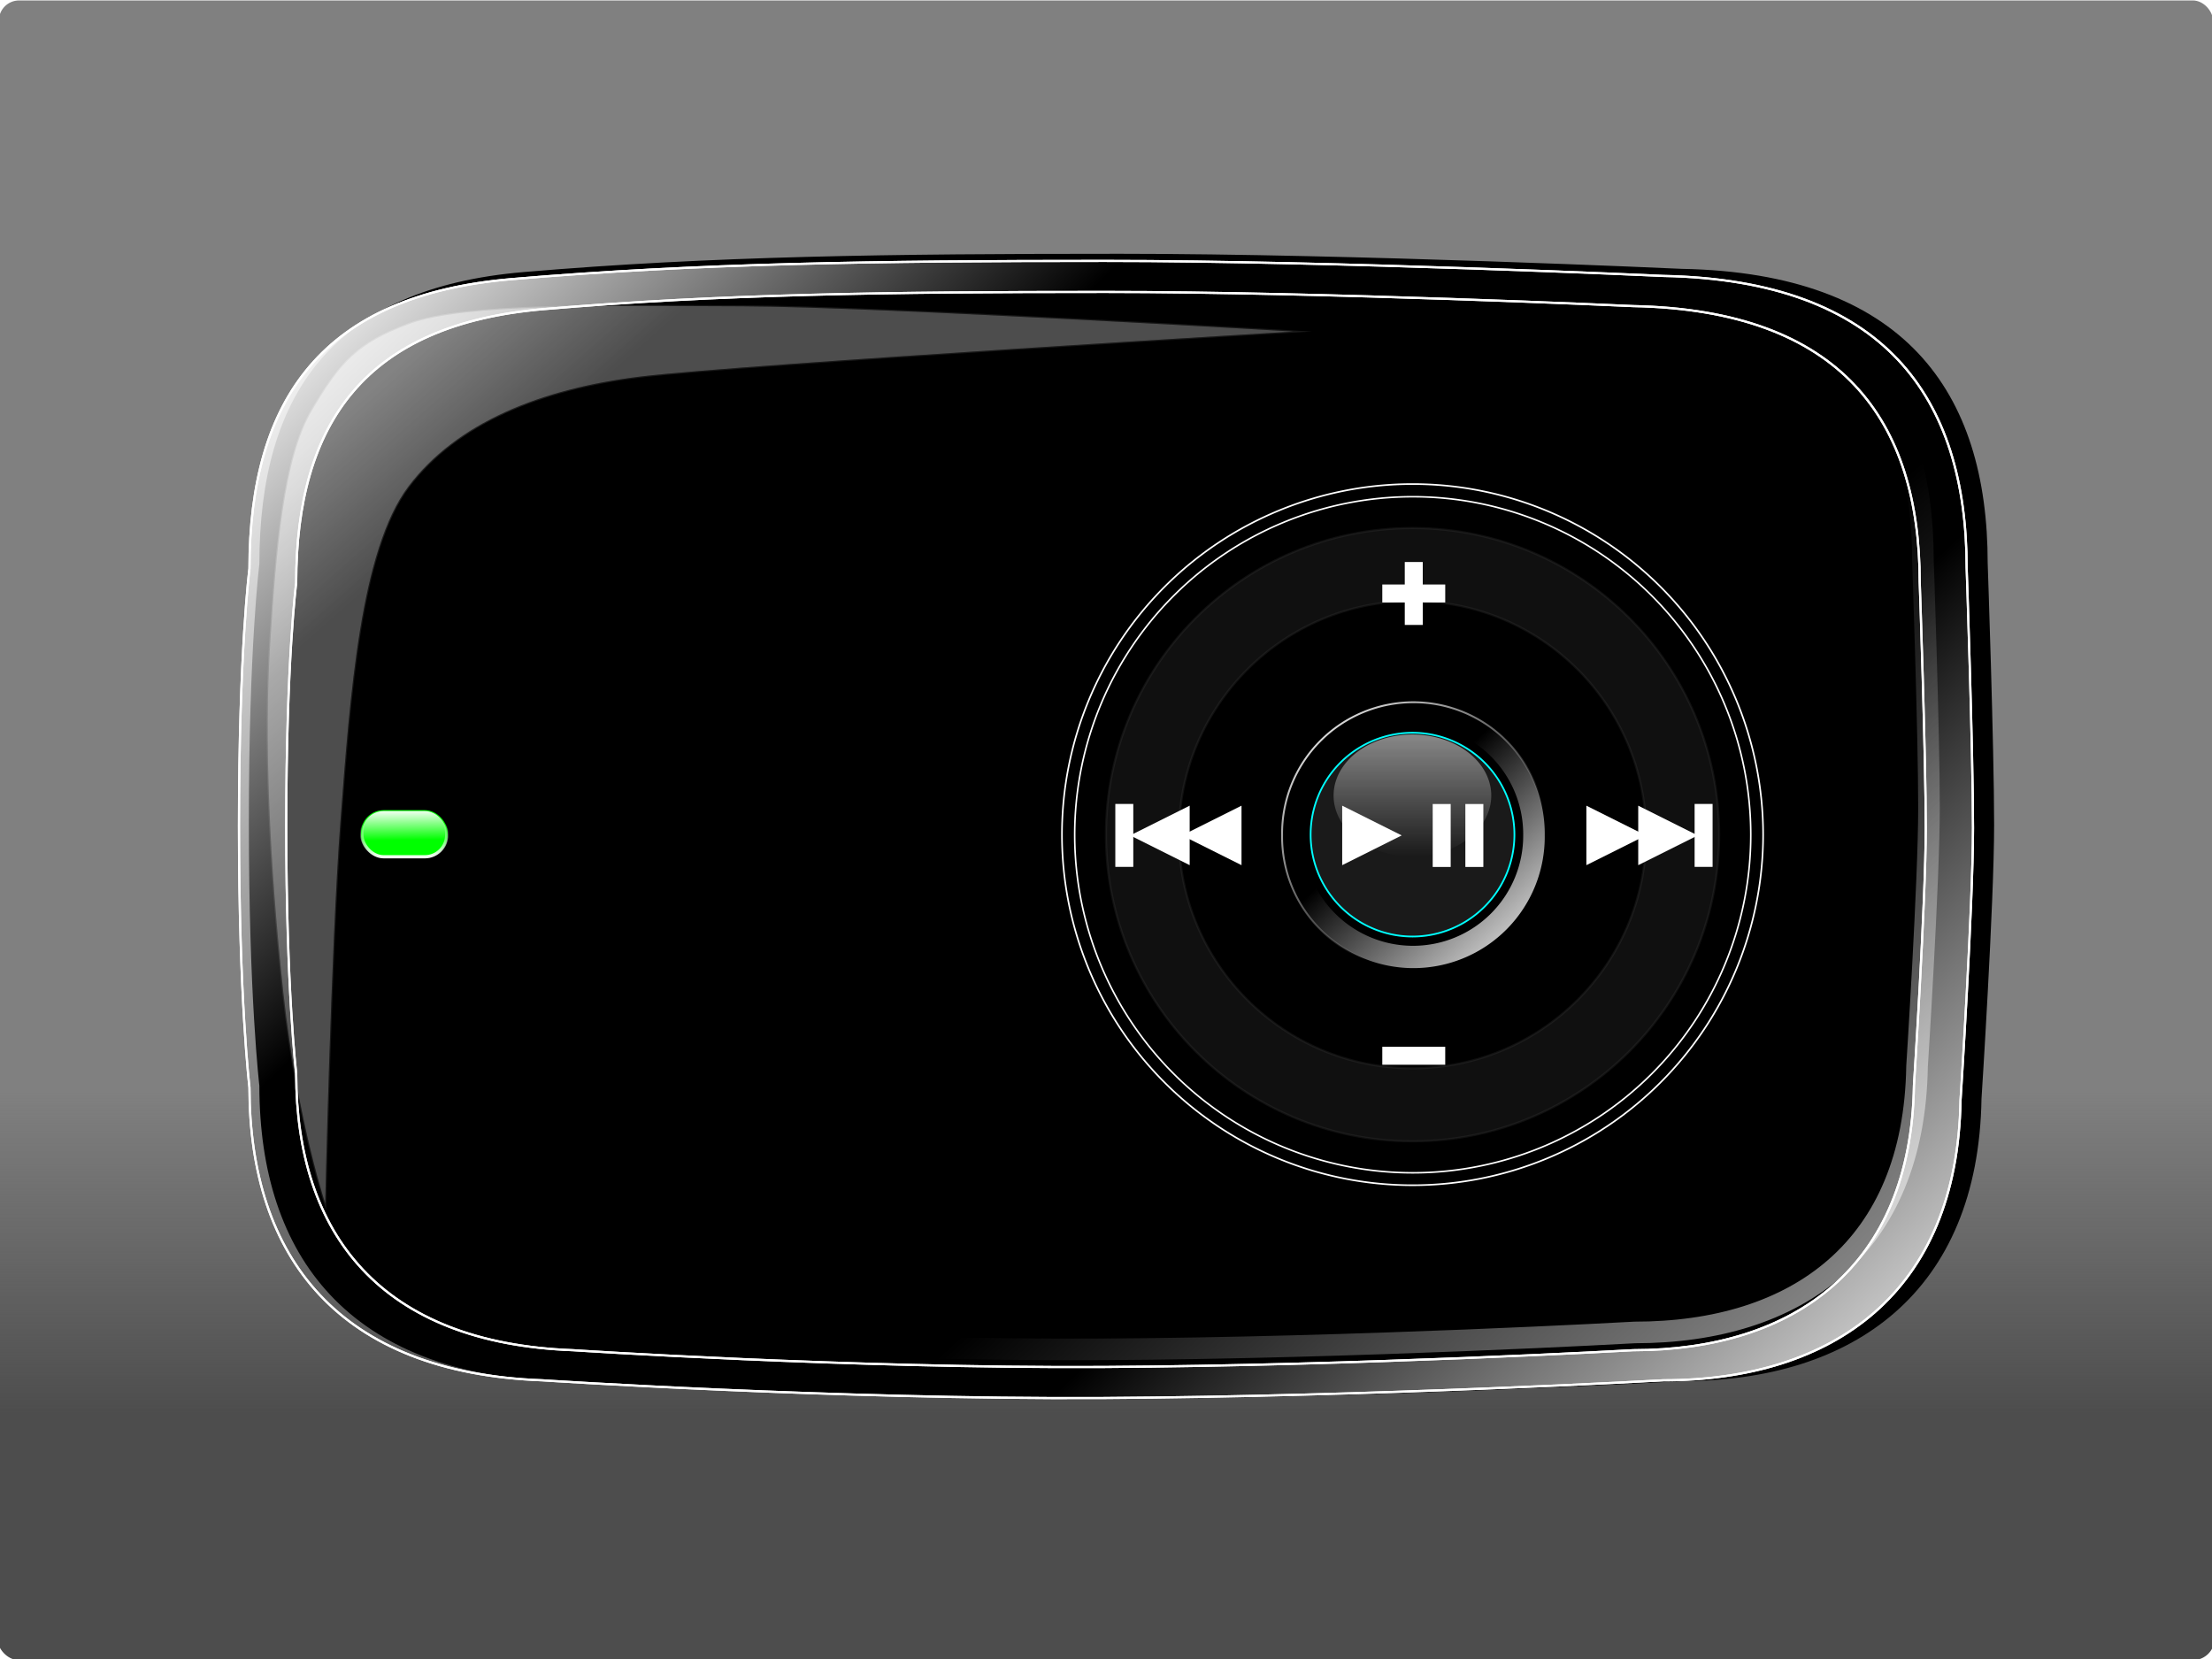
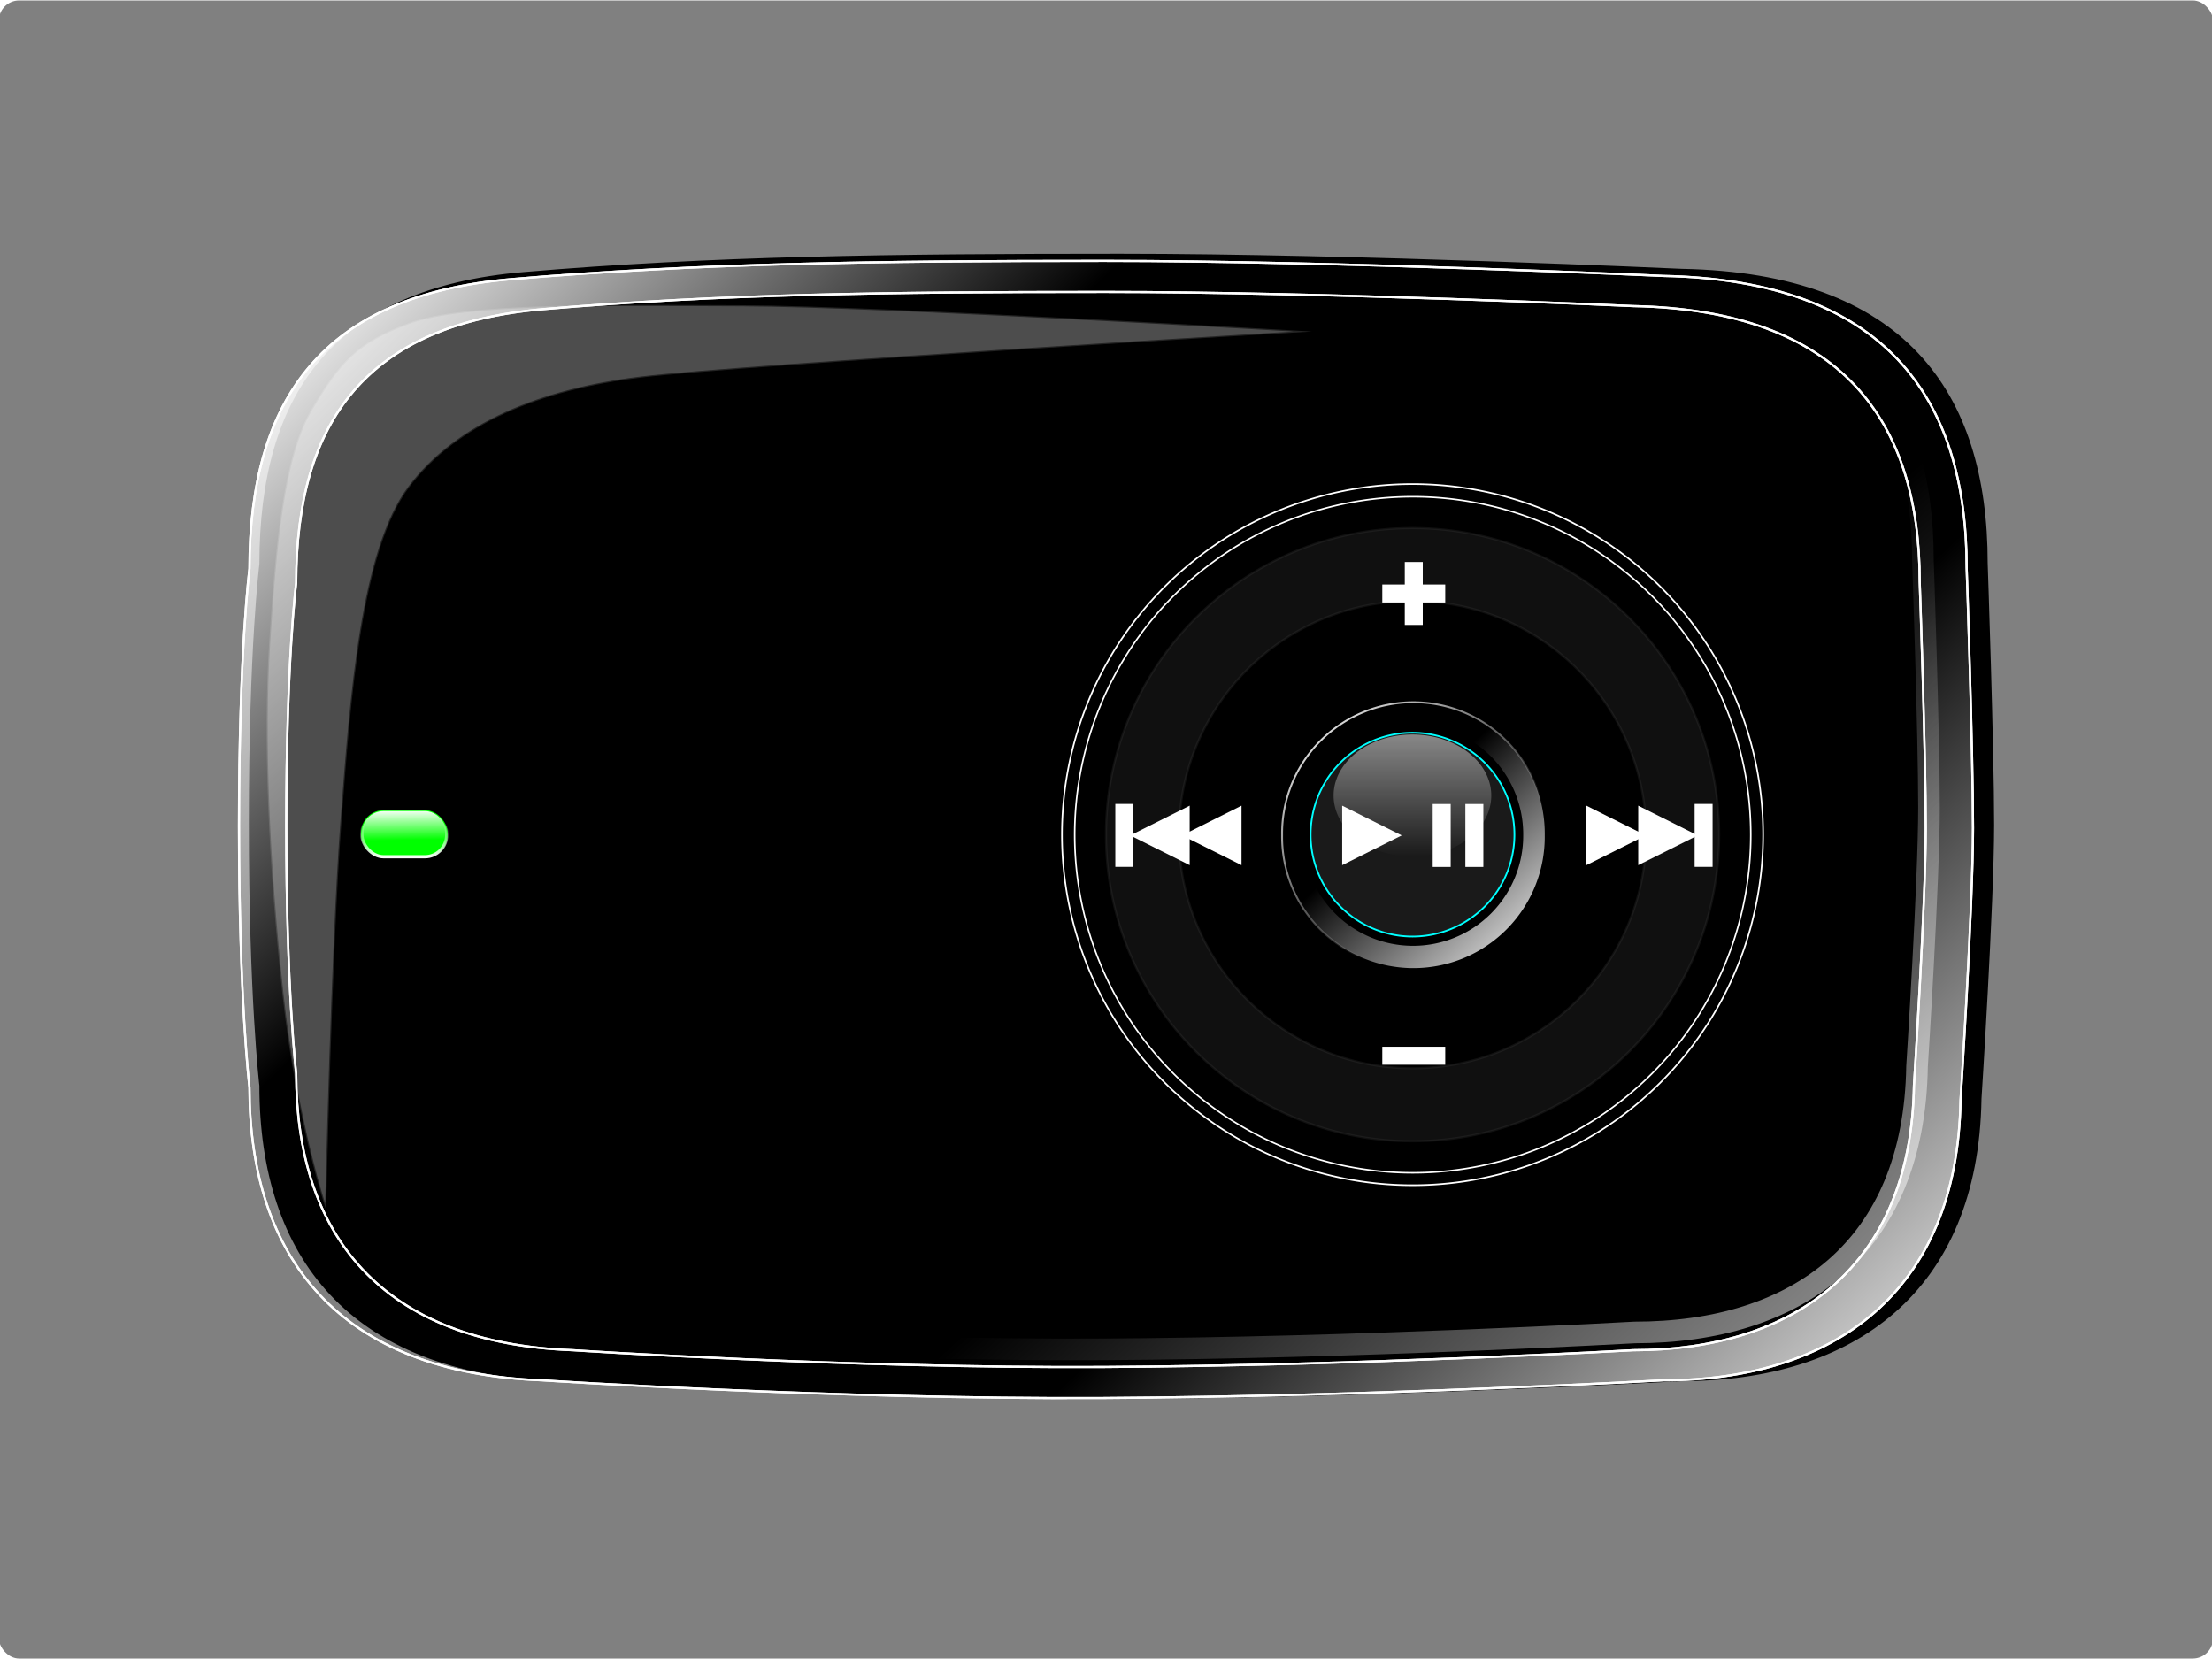
<svg xmlns="http://www.w3.org/2000/svg" xmlns:ns1="http://sodipodi.sourceforge.net/DTD/sodipodi-0.dtd" xmlns:ns2="http://www.inkscape.org/namespaces/inkscape" xmlns:xlink="http://www.w3.org/1999/xlink" id="svg2" ns1:docname="zen_stone_black.svg" ns2:export-filename="D:\INKSCAPE - Vector SVG\SVG - ZLATKO to Open Clip ART\ZEN STONE\zen_stone_black.png" viewBox="0 0 1024 768" ns1:version="0.32" ns2:export-xdpi="90" version="1.0" ns2:output_extension="org.inkscape.output.svg.inkscape" ns2:export-ydpi="90" ns2:version="0.46">
  <defs id="defs5">
    <linearGradient id="linearGradient3284" ns2:collect="always">
      <stop id="stop3286" style="stop-color:#ffffff" offset="0" />
      <stop id="stop3288" style="stop-color:#ffffff;stop-opacity:0" offset="1" />
    </linearGradient>
    <filter id="filter3229" ns2:collect="always">
      <feGaussianBlur id="feGaussianBlur3231" stdDeviation="4.523" ns2:collect="always" />
    </filter>
    <filter id="filter3259" ns2:collect="always">
      <feGaussianBlur id="feGaussianBlur3261" stdDeviation="4.523" ns2:collect="always" />
    </filter>
    <filter id="filter3283" ns2:collect="always">
      <feGaussianBlur id="feGaussianBlur3285" stdDeviation="3.202" ns2:collect="always" />
    </filter>
    <linearGradient id="linearGradient2419" y2="220.95" gradientUnits="userSpaceOnUse" x2="213.41" y1="170.19" x1="168.65" ns2:collect="always">
      <stop id="stop3237" style="stop-color:#ffffff" offset="0" />
      <stop id="stop3239" style="stop-color:#ffffff;stop-opacity:0" offset="1" />
    </linearGradient>
    <linearGradient id="linearGradient2423" y2="375.35" gradientUnits="userSpaceOnUse" x2="663.89" gradientTransform="translate(26.821 19.143)" y1="743.84" x1="999.15" ns2:collect="always">
      <stop id="stop3275" style="stop-color:#ffffff" offset="0" />
      <stop id="stop3277" style="stop-color:#ffffff;stop-opacity:0" offset="1" />
    </linearGradient>
    <filter id="filter3280" ns2:collect="always">
      <feGaussianBlur id="feGaussianBlur3282" stdDeviation="16.64" ns2:collect="always" />
    </filter>
    <linearGradient id="linearGradient3304" y2="429.43" xlink:href="#linearGradient3284" gradientUnits="userSpaceOnUse" x2="714.17" gradientTransform="translate(.098 1.377)" y1="653.23" x1="926.34" ns2:collect="always" />
    <linearGradient id="linearGradient3308" y2="296.07" xlink:href="#linearGradient3284" gradientUnits="userSpaceOnUse" x2="335.52" gradientTransform="translate(.098 1.377)" y1="110.14" x1="156.75" ns2:collect="always" />
    <filter id="filter3341" ns2:collect="always">
      <feGaussianBlur id="feGaussianBlur3343" stdDeviation="1.535" ns2:collect="always" />
    </filter>
    <filter id="filter3452" height="1.24" width="1.24" y="-.12" x="-.12" ns2:collect="always">
      <feGaussianBlur id="feGaussianBlur3454" stdDeviation="14.93" ns2:collect="always" />
    </filter>
    <filter id="filter3239" ns2:collect="always">
      <feGaussianBlur id="feGaussianBlur3241" stdDeviation="1.34" ns2:collect="always" />
    </filter>
    <filter id="filter3272" ns2:collect="always">
      <feGaussianBlur id="feGaussianBlur3274" stdDeviation="0.84" ns2:collect="always" />
    </filter>
    <filter id="filter3288" ns2:collect="always">
      <feGaussianBlur id="feGaussianBlur3290" stdDeviation="0.348" ns2:collect="always" />
    </filter>
    <linearGradient id="linearGradient3395" y2="394.38" gradientUnits="userSpaceOnUse" x2="670.53" y1="457.87" x1="729.44" ns2:collect="always">
      <stop id="stop3468" style="stop-color:#ffffff" offset="0" />
      <stop id="stop3470" style="stop-color:#ffffff;stop-opacity:0" offset="1" />
    </linearGradient>
    <linearGradient id="linearGradient3397" y2="422.74" gradientUnits="userSpaceOnUse" x2="694.67" y1="351.02" x1="632.66" ns2:collect="always">
      <stop id="stop3476" style="stop-color:#ffffff" offset="0" />
      <stop id="stop3478" style="stop-color:#ffffff;stop-opacity:0" offset="1" />
    </linearGradient>
    <linearGradient id="linearGradient3399" y2="438.02" gradientUnits="userSpaceOnUse" x2="663.36" y1="253.49" x1="663.36" ns2:collect="always">
      <stop id="stop3225" style="stop-color:#ffffff" offset="0" />
      <stop id="stop3227" style="stop-color:#ffffff;stop-opacity:0" offset="1" />
    </linearGradient>
    <filter id="filter3509" ns2:collect="always">
      <feGaussianBlur id="feGaussianBlur3511" stdDeviation="0.777" ns2:collect="always" />
    </filter>
    <linearGradient id="linearGradient3519" y2="391.67" gradientUnits="userSpaceOnUse" x2="221.88" gradientTransform="translate(-40.282 -2.666)" y1="377.39" x1="221.67" ns2:collect="always">
      <stop id="stop3515" style="stop-color:#ffffff" offset="0" />
      <stop id="stop3517" style="stop-color:#ffffff;stop-opacity:0" offset="1" />
    </linearGradient>
    <linearGradient id="linearGradient3527" y2="383.79" gradientUnits="userSpaceOnUse" x2="227.44" gradientTransform="translate(-40.282 -2.666)" y1="400.04" x1="227.44" ns2:collect="always">
      <stop id="stop3523" style="stop-color:#ffffff" offset="0" />
      <stop id="stop3525" style="stop-color:#ffffff;stop-opacity:0" offset="1" />
    </linearGradient>
    <linearGradient id="linearGradient3600" y2="505.66" gradientUnits="userSpaceOnUse" x2="526.66" y1="654.12" x1="526.66" ns2:collect="always">
      <stop id="stop3596" style="stop-color:#4d4d4d" offset="0" />
      <stop id="stop3598" style="stop-color:#4d4d4d;stop-opacity:0" offset="1" />
    </linearGradient>
  </defs>
  <ns1:namedview id="base" bordercolor="#666666" ns2:pageshadow="2" guidetolerance="10.0" pagecolor="#616c5c" gridtolerance="10.0" ns2:zoom="0.46028646" objecttolerance="10.0" borderopacity="1.0" ns2:current-layer="svg2" ns2:cx="462.84058" ns2:guide-bbox="true" ns2:cy="384" ns2:window-y="26" ns2:window-x="67" ns2:window-height="912" showgrid="false" ns2:pageopacity="0" ns2:window-width="1293" showguides="true" />
  <rect id="rect3582" style="stroke:#ffffff;stroke-linecap:round;stroke-width:1.5;fill:#808080" ry="10.105" height="769.09" width="1026.5" y="-.543" x="-1.267" />
-   <rect id="rect3584" style="fill:url(#linearGradient3600)" ry="10.105" height="769.09" width="1026.5" y="-.543" x="-1.267" />
  <g id="layer1" ns2:label="ZEN Body" ns2:groupmode="layer">
    <path id="rect2393" ns1:nodetypes="czcczcczcczcz" style="stroke:#000000;stroke-linecap:round;fill:#000000" d="m242.39 126.45c87.24-7.43 169.48-8.47 276.01-8.47 108.47 0 260.18 6.98 260.18 6.98 102.63 1.95 141.08 56.49 141.08 135.76 0 0 2.98 84.95 2.98 121.16s-5.84 126.7-5.84 126.7c-1.44 89.3-58.95 130.28-138.22 130.28 0 0-135.12 7.57-260.87 8.26-125.06 0.68-260.87-8.26-260.87-8.26-94.41-3.44-136.27-57.01-136.27-136.28 0 0-4.87-40.85-4.87-121.67 0-81.83 4.87-119.73 4.87-119.73 0-79.27 34.53-127.29 121.82-134.73z" />
  </g>
  <g id="layer2" ns2:label="ZEN Glossy" ns2:groupmode="layer">
    <g id="g3310">
      <g id="g2413" transform="translate(9.024 4.942)">
        <path id="path2415" ns1:nodetypes="czzzczzzzzc" style="opacity:.55;fill-rule:evenodd;filter:url(#filter3229);stroke:#000000;stroke-width:1px;fill:#ffffff" d="m141.94 555.09s2.69-120.72 7.1-179.45c4.41-58.82 9.37-125.98 31.43-155.13 22.05-29.14 60.57-45.02 107.47-50.69 47-5.68 310.24-21.29 310.24-21.29s-200.93-11.96-263.61-12.17c-62.67-0.21-128.51-1.33-154.1 8.12-24.71 9.11-32.61 18.45-45.63 40.55s-16.47 64.33-19.26 107.47c-2.85 44.15-0.39 102.37 6.08 162.22 6.59 60.85 20.28 100.37 20.28 100.37z" />
-         <path id="path2417" ns1:nodetypes="czzzczzzzzc" style="opacity:.55;fill-rule:evenodd;filter:url(#filter3259);stroke:#000000;stroke-width:1px;fill:url(#linearGradient2419)" d="m141.94 555.09s2.69-120.72 7.1-179.45c4.41-58.82 9.37-125.98 31.43-155.13 22.05-29.14 60.57-45.02 107.47-50.69 47-5.68 310.24-21.29 310.24-21.29s-200.93-11.96-263.61-12.17c-62.67-0.21-128.51-1.33-154.1 8.12-24.71 9.11-32.61 18.45-45.63 40.55s-16.47 64.33-19.26 107.47c-2.85 44.15-0.39 102.37 6.08 162.22 6.59 60.85 20.28 100.37 20.28 100.37z" />
      </g>
      <path id="path3302" style="filter:url(#filter3280);stroke:#ffffff;stroke-linecap:round;stroke-width:.995;fill:url(#linearGradient3304)" d="m511.25 120.78c-105.97 0-187.81 1.06-274.59 8.45-86.84 7.4-121.18 55.16-121.18 134.02 0 0-4.85 37.69-4.85 119.1 0 80.4 4.85 121.05 4.85 121.05 0 78.86 41.65 132.15 135.57 135.58 0 0 135.11 8.89 259.52 8.21 125.1-0.69 259.49-8.21 259.49-8.21 78.86 0 136.1-40.76 137.53-129.61 0 0 5.78-90.04 5.78-126.06s-2.95-120.52-2.95-120.52c0-78.86-38.26-133.11-140.36-135.05 0 0-150.9-6.96-258.81-6.96zm0.03 14.36c102.03 0 244.73 6.56 244.73 6.56 96.53 1.83 132.68 53.15 132.68 127.71 0 0 2.8 79.91 2.8 113.97 0 34.05-5.47 119.15-5.47 119.15-1.35 84-55.45 122.52-130.01 122.52 0 0-127.1 7.13-245.38 7.77-117.63 0.65-245.34-7.77-245.34-7.77-88.8-3.24-128.18-53.61-128.18-128.17 0 0-4.6-38.42-4.6-114.44 0-76.97 4.6-112.6 4.6-112.6 0-74.56 32.46-119.75 114.56-126.74 82.05-6.99 159.42-7.96 259.61-7.96z" />
      <path id="path2421" ns1:nodetypes="czcczcczcczcz" style="filter:url(#filter3283);stroke:url(#linearGradient2423);stroke-linecap:round;stroke-width:10;fill:none" d="m249.56 132.17c82.52-7.03 160.32-8.02 261.07-8.02 102.6 0 246.09 6.61 246.09 6.61 97.08 1.84 133.45 53.43 133.45 128.41 0 0 2.82 80.35 2.82 114.6s-5.53 119.84-5.53 119.84c-1.35 84.47-55.76 123.22-130.74 123.22 0 0-127.8 7.17-246.74 7.82-118.29 0.64-246.74-7.82-246.74-7.82-89.31-3.25-128.9-53.91-128.9-128.89 0 0-4.6-38.64-4.6-115.09 0-77.4 4.6-113.24 4.6-113.24 0-74.98 32.66-120.41 115.22-127.44z" />
      <path id="path3306" style="filter:url(#filter3280);stroke:#ffffff;stroke-linecap:round;stroke-width:.995;fill:url(#linearGradient3308)" d="m511.25 120.78c-105.97 0-187.81 1.06-274.59 8.45-86.84 7.4-121.18 55.16-121.18 134.02 0 0-4.85 37.69-4.85 119.1 0 80.4 4.85 121.05 4.85 121.05 0 78.86 41.65 132.15 135.57 135.58 0 0 135.11 8.89 259.52 8.21 125.1-0.69 259.49-8.21 259.49-8.21 78.86 0 136.1-40.76 137.53-129.61 0 0 5.78-90.04 5.78-126.06s-2.95-120.52-2.95-120.52c0-78.86-38.26-133.11-140.36-135.05 0 0-150.9-6.96-258.81-6.96zm0.03 14.36c102.03 0 244.73 6.56 244.73 6.56 96.53 1.83 132.68 53.15 132.68 127.71 0 0 2.8 79.91 2.8 113.97 0 34.05-5.47 119.15-5.47 119.15-1.35 84-55.45 122.52-130.01 122.52 0 0-127.1 7.13-245.38 7.77-117.63 0.65-245.34-7.77-245.34-7.77-88.8-3.24-128.18-53.61-128.18-128.17 0 0-4.6-38.42-4.6-114.44 0-76.97 4.6-112.6 4.6-112.6 0-74.56 32.46-119.75 114.56-126.74 82.05-6.99 159.42-7.96 259.61-7.96z" />
    </g>
  </g>
  <g id="layer4" ns2:label="ZEN Play" ns2:groupmode="layer">
    <g id="g3364" transform="translate(324)">
      <g id="g3249">
        <g id="g3486" transform="translate(-8.73 9.734)">
          <g id="g3456" transform="translate(2.088 18.592)">
            <g id="g3351" transform="translate(-70.084 -26.281)">
              <path id="path3339" ns1:rx="152.82129" ns1:ry="152.82129" style="filter:url(#filter3341);stroke:#ffffff;stroke-linecap:round;stroke-width:.706;fill:#000000" ns1:type="arc" d="m810.83 395.19a152.82 152.82 0 1 1 -305.64 0 152.82 152.82 0 1 1 305.64 0z" transform="matrix(1.062 0 0 1.062 -292.17 -35.353)" ns1:cy="395.19391" ns1:cx="658.00763" />
              <path id="path3345" ns1:rx="152.82129" ns1:ry="152.82129" style="stroke:#ffffff;stroke-linecap:round;stroke-width:.706;fill:#000000" ns1:type="arc" d="m810.83 395.19a152.82 152.82 0 1 1 -305.64 0 152.82 152.82 0 1 1 305.64 0z" transform="matrix(1.024 0 0 1.024 -267.08 -20.285)" ns1:cy="395.19391" ns1:cx="658.00763" />
            </g>
            <path id="path3355" style="opacity:.25;filter:url(#filter3452);stroke:#ffffff;stroke-linecap:round;stroke-width:1.061;fill:#ffffff" transform="matrix(.954 0 0 .954 -282.84 -13.386)" d="m649.24 240.58c-82.12 0-148.75 66.66-148.75 148.78s66.63 148.78 148.75 148.78 148.78-66.66 148.78-148.78-66.66-148.78-148.78-148.78zm0 35.4c62.58 0 113.37 50.8 113.37 113.38s-50.79 113.37-113.37 113.37-113.38-50.79-113.38-113.37 50.8-113.38 113.38-113.38z" />
          </g>
          <path id="path3464" ns1:rx="53.049431" ns1:ry="53.049431" style="stroke:url(#linearGradient3397);stroke-linecap:round;stroke-width:.75;fill:url(#linearGradient3395)" ns1:type="arc" d="m729.06 404.44a53.049 53.049 0 1 1 -106.09 0 53.049 53.049 0 1 1 106.09 0z" transform="matrix(1.146 0 0 1.146 -435.67 -86.594)" ns1:cy="404.44107" ns1:cx="676.0152" />
          <path id="path3482" ns1:rx="50.615971" ns1:ry="50.615971" style="stroke:#000000;stroke-linecap:round;stroke-width:.75;fill:#000000" ns1:type="arc" d="m725.17 400.06a50.616 50.616 0 1 1 -101.23 0 50.616 50.616 0 1 1 101.23 0z" transform="translate(-335.68 -23.263)" ns1:cy="400.06082" ns1:cx="674.55511" />
        </g>
        <g id="g3243" transform="translate(-166.72 75.535)">
          <path id="path2438" ns1:rx="44.288975" ns1:ry="44.288975" style="stroke:#00ffff;stroke-linecap:round;stroke-width:.75;fill:#1a1a1a" ns1:type="arc" d="m707.65 393.73a44.289 44.289 0 1 1 -88.58 0 44.289 44.289 0 1 1 88.58 0z" transform="matrix(1.065 0 0 1.065 -209.86 -108.48)" ns1:cy="393.73383" ns1:cx="663.36121" />
          <path id="path3221" ns1:rx="44.288975" ns1:ry="44.288975" style="filter:url(#filter3239);fill:url(#linearGradient3399)" ns1:type="arc" d="m707.65 393.73a44.289 44.289 0 1 1 -88.58 0 44.289 44.289 0 1 1 88.58 0z" transform="matrix(.824 0 0 .638 -50.033 41.551)" ns1:cy="393.73383" ns1:cx="663.36121" />
        </g>
      </g>
      <g id="g3346">
        <path id="rect3265" ns1:nodetypes="cccc" style="filter:url(#filter3272);fill:#ffffff" transform="matrix(.328 0 0 .328 112.9 259.68)" d="m562.33 345.39l83.97 41.99-83.97 41.98v-83.97z" />
        <g id="g3280" style="filter:url(#filter3288)" transform="matrix(.756 0 0 .756 63.981 162.6)">
          <rect id="rect3276" style="fill:#ffffff" height="38.544" width="11.013" y="277.25" x="364.1" />
          <rect id="rect3278" style="fill:#ffffff" height="38.544" width="11.013" y="277.25" x="384.1" />
        </g>
        <g id="g3313">
          <path id="path3301" ns1:nodetypes="cccc" style="filter:url(#filter3272);fill:#ffffff" transform="matrix(-.328 0 0 .328 435.18 259.68)" d="m562.33 345.39l83.97 41.99-83.97 41.98v-83.97z" />
          <rect id="rect3307" style="fill:#ffffff" height="29.134" width="8.324" y="372.17" x="192.31" />
          <path id="path3311" d="m562.33 345.39l83.97 41.99-83.97 41.98v-83.97z" ns1:nodetypes="cccc" style="filter:url(#filter3272);fill:#ffffff" transform="matrix(-.328 0 0 .328 411.18 259.68)" />
        </g>
        <g id="g3318" transform="matrix(-1 0 0 1 661.12 0)">
          <path id="path3320" d="m562.33 345.39l83.97 41.99-83.97 41.98v-83.97z" ns1:nodetypes="cccc" style="filter:url(#filter3272);fill:#ffffff" transform="matrix(-.328 0 0 .328 435.18 259.68)" />
          <rect id="rect3322" style="fill:#ffffff" height="29.134" width="8.324" y="372.17" x="192.31" />
          <path id="path3324" ns1:nodetypes="cccc" style="filter:url(#filter3272);fill:#ffffff" transform="matrix(-.328 0 0 .328 411.18 259.68)" d="m562.33 345.39l83.97 41.99-83.97 41.98v-83.97z" />
        </g>
        <g id="g3334" transform="translate(-28,-4)">
          <rect id="rect3328" style="fill:#ffffff" transform="rotate(90)" height="29.134" width="8.324" y="-373.04" x="274.58" />
          <rect id="rect3330" style="fill:#ffffff" height="29.134" width="8.324" y="264.17" x="354.31" />
        </g>
        <rect id="rect3340" style="fill:#ffffff" transform="rotate(90)" height="29.134" width="8.324" y="-345.04" x="484.58" />
      </g>
    </g>
  </g>
  <g id="layer5" ns2:label="ZEN Signal Light" ns2:groupmode="layer">
    <rect id="rect3422" style="filter:url(#filter3509);stroke:#00ff00;stroke-linecap:round;stroke-width:.86;fill:#00ff00" ry="10.105" height="21.145" width="39.265" y="375.47" x="167.53" />
    <rect id="rect3470" style="stroke:url(#linearGradient3527);stroke-linecap:round;stroke-width:1.5;fill:url(#linearGradient3519)" ry="10.105" height="21.145" width="39.265" y="375.47" x="167.53" />
  </g>
</svg>